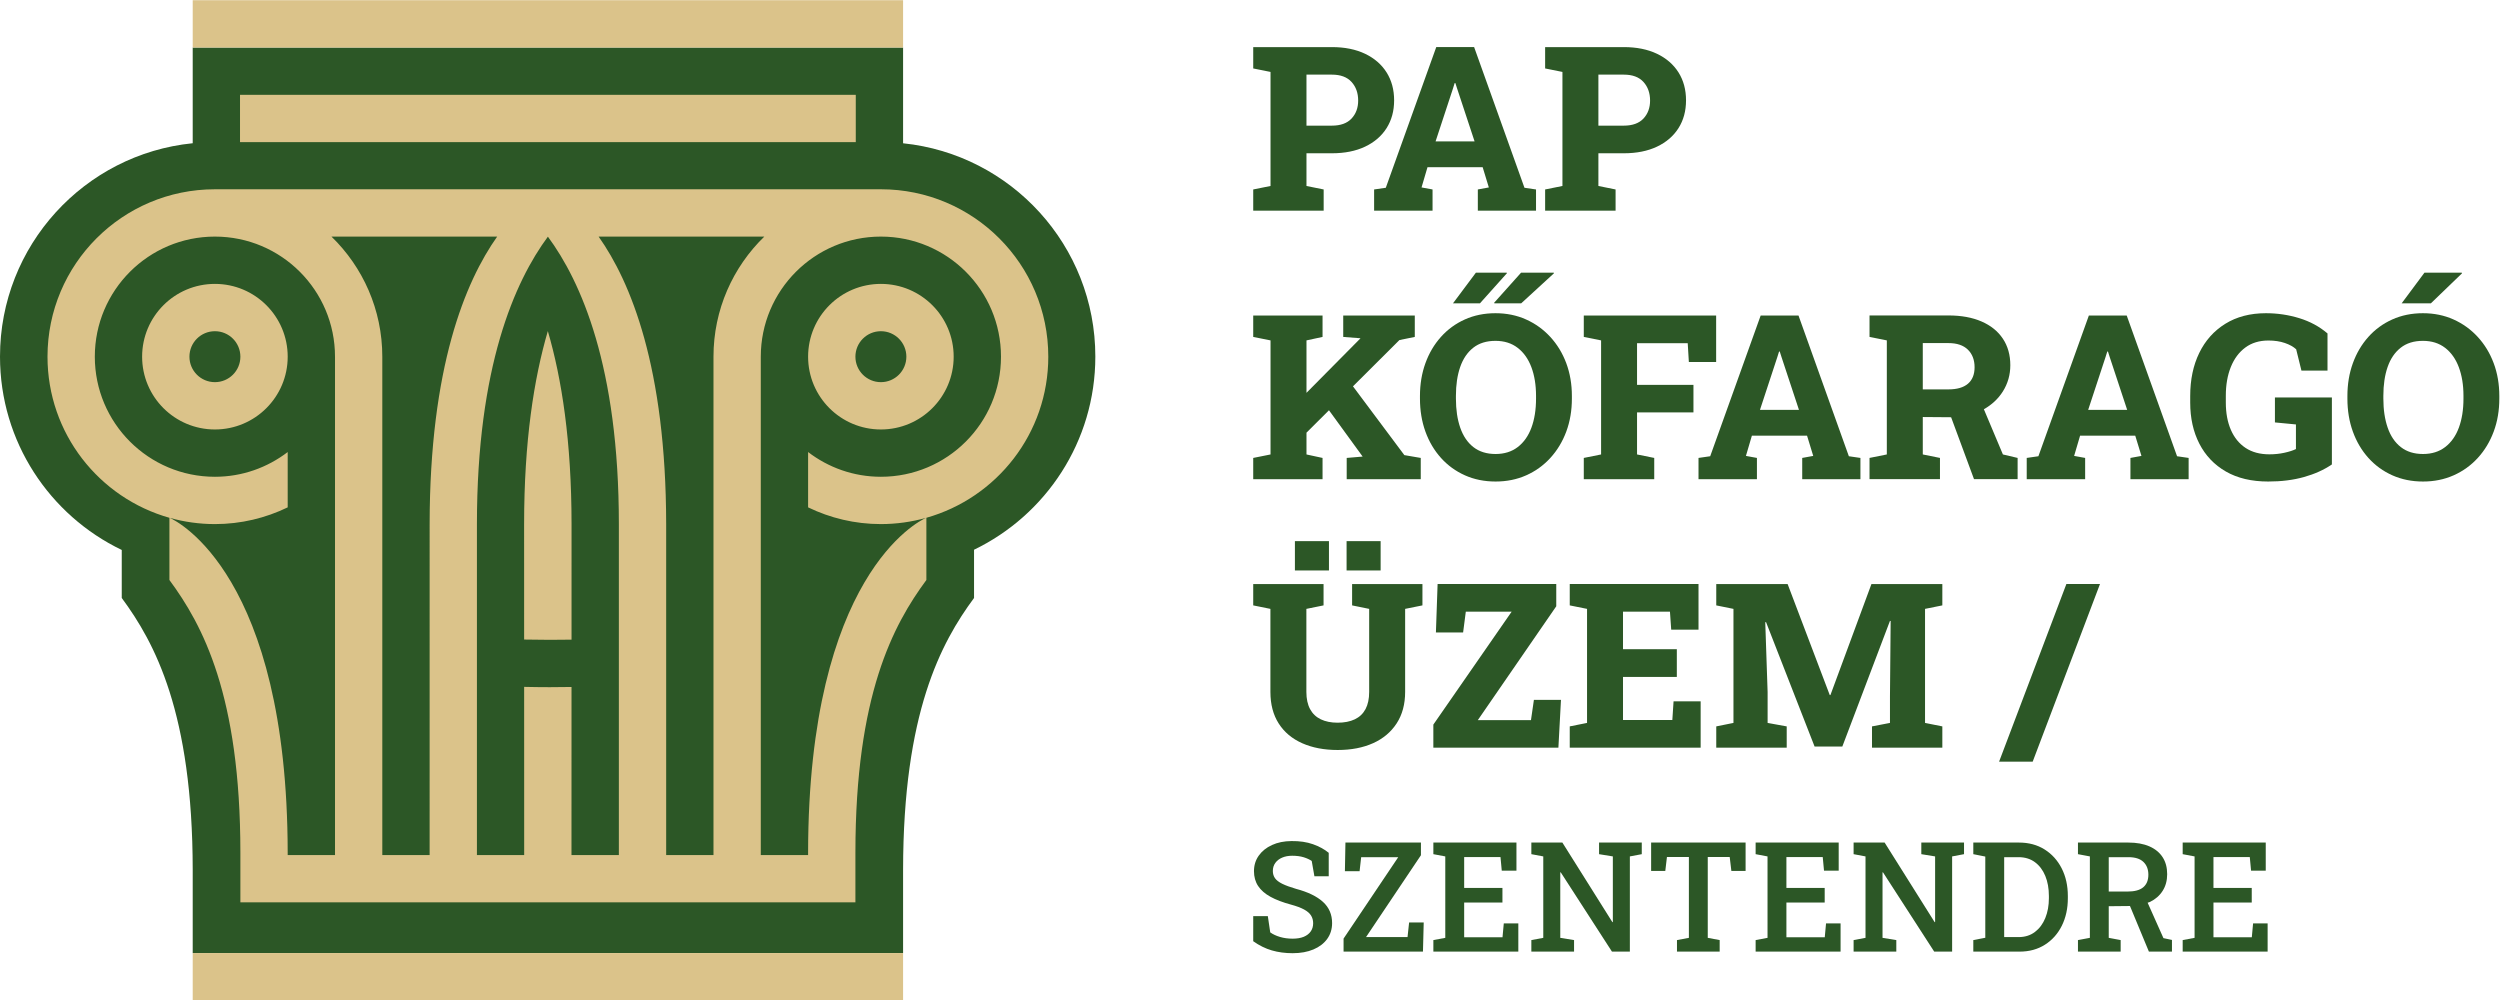
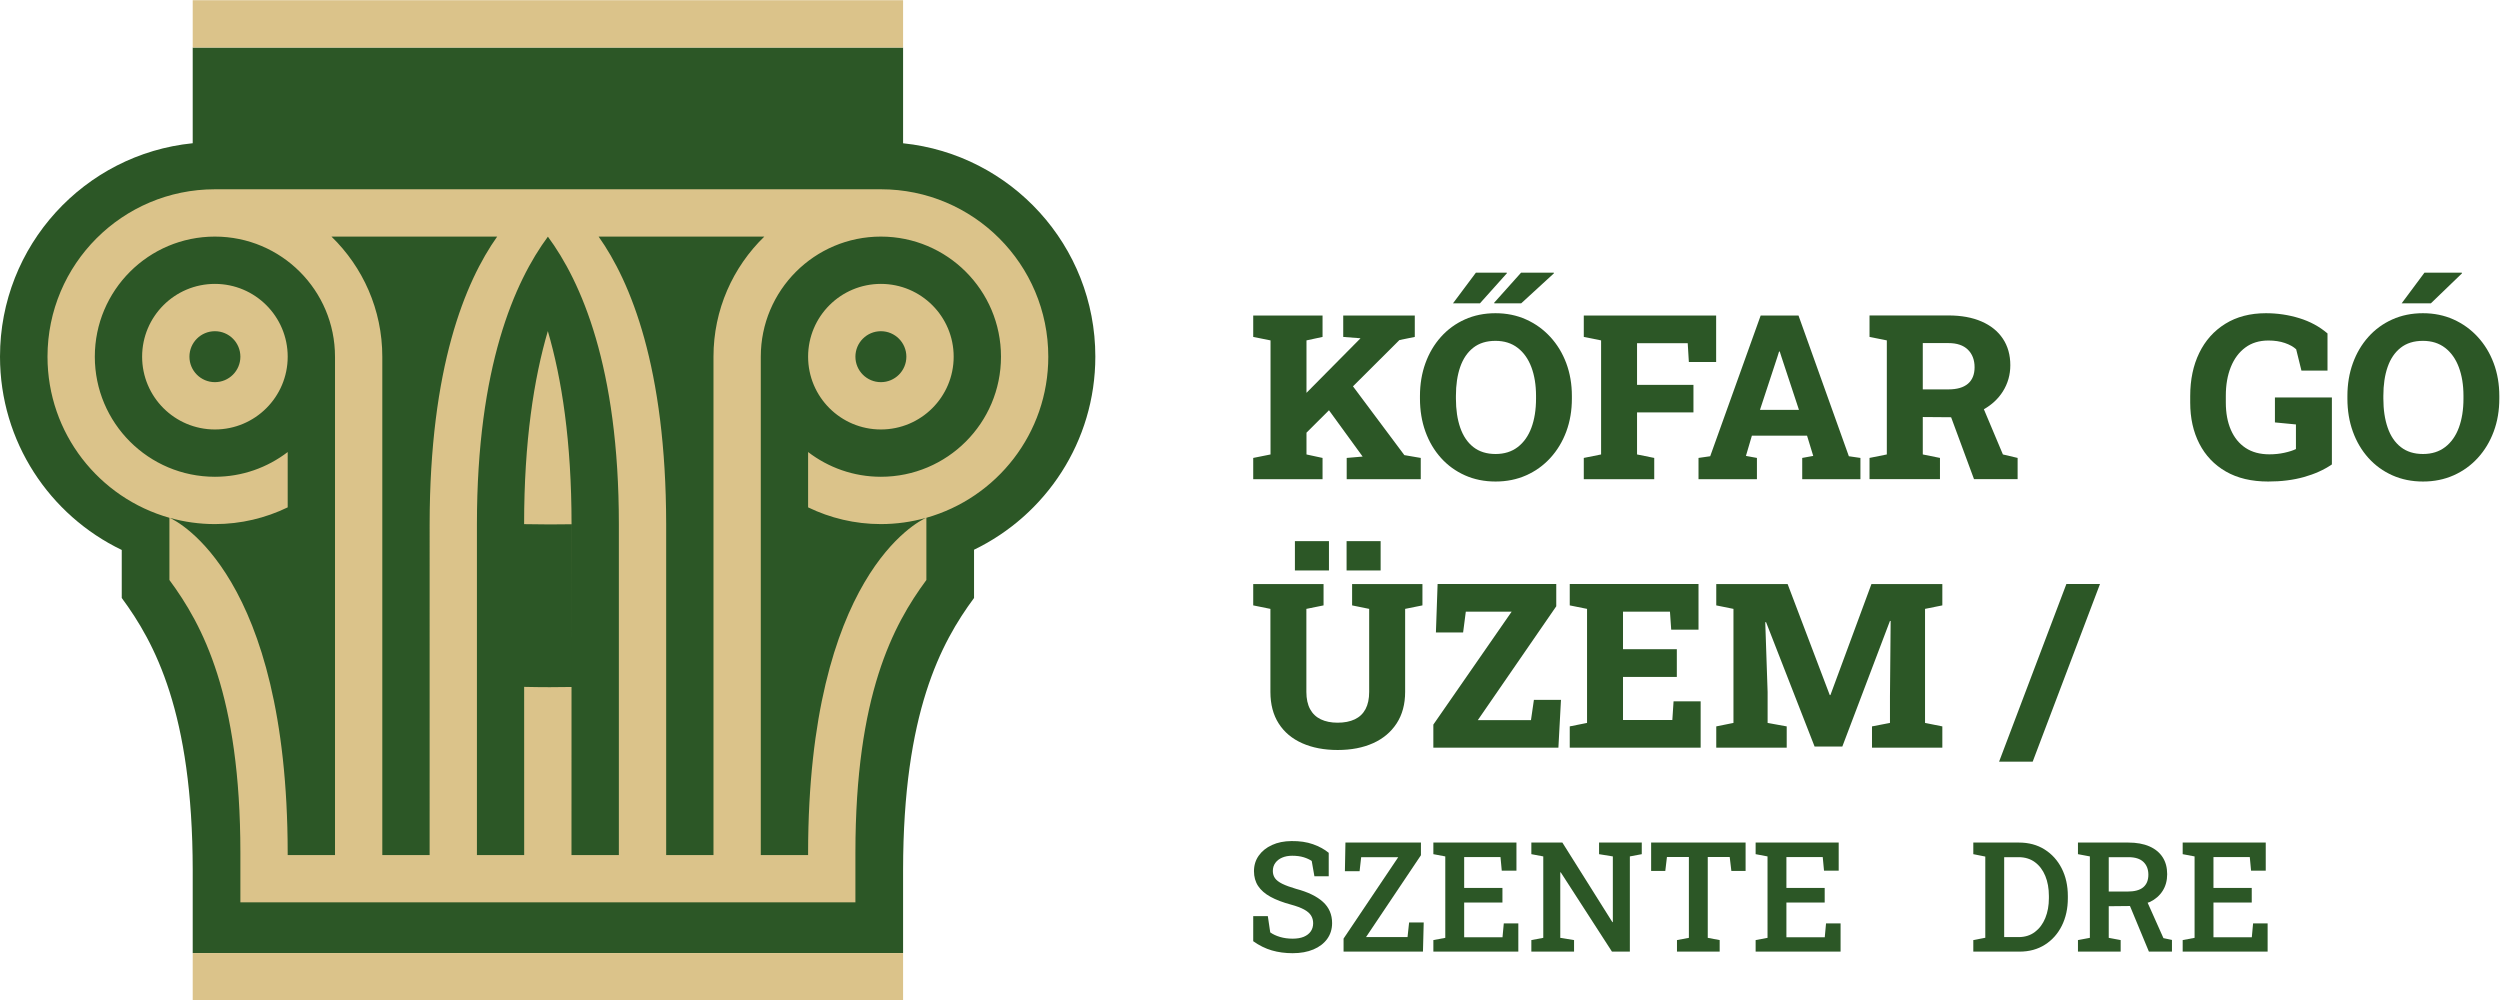
<svg xmlns="http://www.w3.org/2000/svg" viewBox="0 0 274.467 109.827" height="109.827" width="274.467" xml:space="preserve" id="svg2" version="1.1">
  <defs id="defs6" />
  <g transform="matrix(1.333,0,0,-1.333,0,109.827)" id="g10">
    <g transform="scale(0.1)" id="g12">
      <path id="path14" style="fill:#2c5726;fill-opacity:1;fill-rule:nonzero;stroke:none" d="m 743.789,705.902 v 78.836 H 158.719 V 705.941 C 69.582,696.973 0,621.723 0,530.223 0,460.031 40.969,399.441 100.27,370.961 V 331.41 c 27.281,-36.93 58.339,-94.629 58.449,-223.93 V 38.969 l 585.07,0.039 v 1.574 66.898 c 0.102,129.301 31.16,187 58.441,223.93 v 39.731 c 59.098,28.562 99.899,89.043 99.899,159.082 0,91.371 -69.391,166.531 -158.34,175.679" />
-       <path id="path16" style="fill:#dbc38a;fill-opacity:1;fill-rule:nonzero;stroke:none" d="m 197.68,706.852 h 507.14 v 38.957 H 197.68 v -38.957" />
      <path id="path18" style="fill:#dbc38a;fill-opacity:1;fill-rule:nonzero;stroke:none" d="m 158.719,0 h 585.07 V 38.961 H 158.719 V 0" />
-       <path id="path20" style="fill:#dbc38a;fill-opacity:1;fill-rule:nonzero;stroke:none" d="m 863.379,530.141 c 0,76.148 -61.731,137.879 -137.879,137.879 H 177 c -76.148,0 -137.879,-61.731 -137.879,-137.879 0,-63.153 42.48,-116.352 100.41,-132.68 v -51.242 c 27.328,-37 58.449,-94.821 58.449,-224.578 v -1.95 -38.961 h 506.54 v 14.801 24.16 1.95 c 0,129.757 31.128,187.578 58.449,224.578 v 51.242 c 57.929,16.328 100.41,69.527 100.41,132.68 M 177,629.051 c 54.629,0 98.91,-44.281 98.91,-98.91 v -410.45 h -38.969 v 1.95 c -0.242,228.347 -91.011,273 -97.082,275.73 11.821,-3.301 24.27,-5.109 37.141,-5.109 21.5,0 41.809,5 59.949,13.777 v 45.563 C 220.301,438.871 199.57,431.23 177,431.23 c -54.629,0 -98.91,44.282 -98.91,98.911 0,54.629 44.281,98.91 98.91,98.91 m 232.48,0 C 383.121,591.809 353.98,521.441 353.852,392.262 L 353.84,119.691 h -38.969 v 410.45 c 0,38.808 -16.062,73.859 -41.871,98.91 z m 41.77,-0.063 c 27.32,-36.976 58.449,-107.019 58.449,-236.726 V 119.691 H 470.68 l 0.031,138.418 c -5.961,-0.097 -11.961,-0.168 -18.012,-0.168 -7.078,0 -14.07,0.098 -21.008,0.25 l 0.028,-138.5 h -38.918 v 272.571 c 0,129.707 31.129,199.75 58.449,236.726 m 178.25,0.063 C 603.691,604 587.629,568.949 587.629,530.141 V 119.691 H 548.66 v 272.571 c -0.14,129.179 -29.269,199.547 -55.64,236.789 z m 194.922,-98.91 c 0,-54.629 -44.293,-98.911 -98.922,-98.911 -22.559,0 -43.301,7.641 -59.941,20.372 v -45.563 c 18.132,-8.777 38.441,-13.777 59.941,-13.777 12.879,0 25.32,1.808 37.141,5.109 -6.063,-2.73 -96.84,-47.383 -97.082,-275.73 v -1.95 H 626.59 v 410.45 c 0,54.629 44.289,98.91 98.91,98.91 54.629,0 98.922,-44.281 98.922,-98.91 m -38.973,0 c 0,33.109 -26.84,59.949 -59.949,59.949 -33.102,0 -59.941,-26.84 -59.941,-59.949 0,-33.11 26.839,-59.95 59.941,-59.95 33.109,0 59.949,26.84 59.949,59.95 m -38.961,0 c 0,-11.59 -9.398,-20.981 -20.988,-20.981 -11.578,0 -20.98,9.391 -20.98,20.981 0,11.589 9.402,20.98 20.98,20.98 11.59,0 20.988,-9.391 20.988,-20.98 M 470.719,297.09 l 0.011,95.129 c 0,68.133 -8.058,119.851 -19.531,159.011 -11.48,-39.16 -19.539,-90.878 -19.539,-159.011 l 0.02,-95.047 c 6.929,-0.141 13.922,-0.231 21.019,-0.231 6.071,0 12.071,0.059 18.02,0.149 M 177,590.09 c -33.109,0 -59.949,-26.84 -59.949,-59.949 0,-33.11 26.84,-59.95 59.949,-59.95 33.109,0 59.949,26.84 59.949,59.95 0,33.109 -26.84,59.949 -59.949,59.949 m 0,-38.969 c 11.59,0 20.98,-9.391 20.98,-20.98 0,-11.59 -9.39,-20.981 -20.98,-20.981 -11.59,0 -20.98,9.391 -20.98,20.981 0,11.589 9.39,20.98 20.98,20.98" />
+       <path id="path20" style="fill:#dbc38a;fill-opacity:1;fill-rule:nonzero;stroke:none" d="m 863.379,530.141 c 0,76.148 -61.731,137.879 -137.879,137.879 H 177 c -76.148,0 -137.879,-61.731 -137.879,-137.879 0,-63.153 42.48,-116.352 100.41,-132.68 v -51.242 c 27.328,-37 58.449,-94.821 58.449,-224.578 v -1.95 -38.961 h 506.54 v 14.801 24.16 1.95 c 0,129.757 31.128,187.578 58.449,224.578 v 51.242 c 57.929,16.328 100.41,69.527 100.41,132.68 M 177,629.051 c 54.629,0 98.91,-44.281 98.91,-98.91 v -410.45 h -38.969 v 1.95 c -0.242,228.347 -91.011,273 -97.082,275.73 11.821,-3.301 24.27,-5.109 37.141,-5.109 21.5,0 41.809,5 59.949,13.777 v 45.563 C 220.301,438.871 199.57,431.23 177,431.23 c -54.629,0 -98.91,44.282 -98.91,98.911 0,54.629 44.281,98.91 98.91,98.91 m 232.48,0 C 383.121,591.809 353.98,521.441 353.852,392.262 L 353.84,119.691 h -38.969 v 410.45 c 0,38.808 -16.062,73.859 -41.871,98.91 z m 41.77,-0.063 c 27.32,-36.976 58.449,-107.019 58.449,-236.726 V 119.691 H 470.68 l 0.031,138.418 c -5.961,-0.097 -11.961,-0.168 -18.012,-0.168 -7.078,0 -14.07,0.098 -21.008,0.25 l 0.028,-138.5 h -38.918 v 272.571 c 0,129.707 31.129,199.75 58.449,236.726 m 178.25,0.063 C 603.691,604 587.629,568.949 587.629,530.141 V 119.691 H 548.66 v 272.571 c -0.14,129.179 -29.269,199.547 -55.64,236.789 z m 194.922,-98.91 c 0,-54.629 -44.293,-98.911 -98.922,-98.911 -22.559,0 -43.301,7.641 -59.941,20.372 v -45.563 c 18.132,-8.777 38.441,-13.777 59.941,-13.777 12.879,0 25.32,1.808 37.141,5.109 -6.063,-2.73 -96.84,-47.383 -97.082,-275.73 v -1.95 H 626.59 v 410.45 c 0,54.629 44.289,98.91 98.91,98.91 54.629,0 98.922,-44.281 98.922,-98.91 m -38.973,0 c 0,33.109 -26.84,59.949 -59.949,59.949 -33.102,0 -59.941,-26.84 -59.941,-59.949 0,-33.11 26.839,-59.95 59.941,-59.95 33.109,0 59.949,26.84 59.949,59.95 m -38.961,0 c 0,-11.59 -9.398,-20.981 -20.988,-20.981 -11.578,0 -20.98,9.391 -20.98,20.981 0,11.589 9.402,20.98 20.98,20.98 11.59,0 20.988,-9.391 20.988,-20.98 M 470.719,297.09 l 0.011,95.129 c 0,68.133 -8.058,119.851 -19.531,159.011 -11.48,-39.16 -19.539,-90.878 -19.539,-159.011 c 6.929,-0.141 13.922,-0.231 21.019,-0.231 6.071,0 12.071,0.059 18.02,0.149 M 177,590.09 c -33.109,0 -59.949,-26.84 -59.949,-59.949 0,-33.11 26.84,-59.95 59.949,-59.95 33.109,0 59.949,26.84 59.949,59.95 0,33.109 -26.84,59.949 -59.949,59.949 m 0,-38.969 c 11.59,0 20.98,-9.391 20.98,-20.98 0,-11.59 -9.39,-20.981 -20.98,-20.981 -11.59,0 -20.98,9.391 -20.98,20.981 0,11.589 9.39,20.98 20.98,20.98" />
      <path id="path22" style="fill:#dbc38a;fill-opacity:1;fill-rule:nonzero;stroke:none" d="m 158.719,784.781 h 585.07 v 38.957 h -585.07 v -38.957" />
-       <path id="path24" style="fill:#2c5726;fill-opacity:1;fill-rule:nonzero;stroke:none" d="m 1090.18,650.379 v 17.488 l -14.16,2.871 v 26.93 h 20.92 c 10.55,0 19.67,1.816 27.35,5.457 7.67,3.641 13.59,8.734 17.72,15.273 4.13,6.54 6.2,14.153 6.2,22.856 0,8.766 -2.07,16.426 -6.2,22.996 -4.13,6.574 -10.05,11.688 -17.72,15.367 -7.68,3.668 -16.8,5.5 -27.35,5.5 h -50.53 -14.25 v -17.578 l 14.25,-2.871 v -93.93 l -14.25,-2.871 v -17.488 z m -14.16,112.062 h 20.92 c 7.15,0 12.55,-2 16.19,-6.015 3.64,-4 5.47,-9.125 5.47,-15.352 0,-5.984 -1.83,-10.929 -5.47,-14.812 -3.64,-3.891 -9.04,-5.832 -16.19,-5.832 h -20.92 z m 103.84,-112.062 v 17.488 l -9.07,1.668 4.9,16.656 h 45.44 l 5.09,-16.656 -9.07,-1.668 v -17.488 h 47.93 v 17.488 l -9.52,1.395 -41.46,115.855 h -31.19 l -41.55,-115.855 -9.63,-1.395 v -17.488 z m 16.75,100.41 1.47,4.719 h 0.56 l 1.4,-4.348 14.43,-43.687 h -32.11 z m 134,-100.41 v 17.488 l -14.16,2.871 v 26.93 h 20.91 c 10.55,0 19.67,1.816 27.35,5.457 7.68,3.641 13.59,8.734 17.73,15.273 4.12,6.54 6.19,14.153 6.19,22.856 0,8.766 -2.07,16.426 -6.19,22.996 -4.14,6.574 -10.05,11.688 -17.73,15.367 -7.68,3.668 -16.8,5.5 -27.35,5.5 h -50.52 -14.26 v -17.578 l 14.26,-2.871 v -93.93 l -14.26,-2.871 v -17.488 z m -14.16,112.062 h 20.91 c 7.16,0 12.56,-2 16.2,-6.015 3.63,-4 5.46,-9.125 5.46,-15.352 0,-5.984 -1.83,-10.929 -5.46,-14.812 -3.64,-3.891 -9.04,-5.832 -16.2,-5.832 h -20.91 v 42.011" />
      <path id="path26" style="fill:#2c5726;fill-opacity:1;fill-rule:nonzero;stroke:none" d="m 2002.1,574.098 25.62,24.703 -0.18,0.558 h -30.72 l -18.79,-25.261 h 0.65 23.42" />
      <path id="path28" style="fill:#2c5726;fill-opacity:1;fill-rule:nonzero;stroke:none" d="m 1230.76,574.098 h 22.12 l 26.93,24.703 -0.1,0.558 h -26.93 l -22.21,-24.808 0.19,-0.453" />
      <path id="path30" style="fill:#2c5726;fill-opacity:1;fill-rule:nonzero;stroke:none" d="m 1114.32,505.723 38.24,38.109 12.67,2.586 v 17.59 h -58.94 v -17.59 l 14.24,-1.109 -0.18,-0.184 -44.32,-44.758 v 43.192 l 13.23,2.859 v 17.59 h -57.1 v -17.59 l 14.26,-2.859 v -93.942 l -14.26,-2.859 v -17.496 h 57.1 v 17.496 l -13.23,2.859 v 17.942 l 18.52,18.461 27.74,-38.149 h -0.09 l -13.05,-1.113 v -17.496 h 60.99 v 17.496 l -13.51,2.316 -42.31,56.649" />
      <path id="path32" style="fill:#2c5726;fill-opacity:1;fill-rule:nonzero;stroke:none" d="m 1265.09,495.613 c 0,-9.129 -1.27,-17.105 -3.79,-23.918 -2.53,-6.824 -6.28,-12.14 -11.24,-15.961 -4.98,-3.832 -11.06,-5.742 -18.29,-5.742 -7.34,0 -13.43,1.903 -18.28,5.692 -4.84,3.789 -8.45,9.117 -10.82,15.961 -2.38,6.855 -3.56,14.839 -3.56,23.968 v 2.317 c 0,9.066 1.17,16.98 3.52,23.734 2.34,6.762 5.92,12.039 10.73,15.828 4.81,3.793 10.92,5.692 18.32,5.692 7.22,0 13.31,-1.911 18.27,-5.743 4.98,-3.82 8.74,-9.128 11.3,-15.91 2.55,-6.793 3.84,-14.656 3.84,-23.601 z m 11.75,50.805 c -5.68,6.176 -12.34,10.969 -19.99,14.395 -7.64,3.425 -16.04,5.136 -25.17,5.136 -9.19,0 -17.6,-1.711 -25.21,-5.136 -7.62,-3.426 -14.19,-8.219 -19.71,-14.395 -5.53,-6.164 -9.79,-13.383 -12.78,-21.652 -2.99,-8.27 -4.49,-17.274 -4.49,-27.02 v -2.133 c 0,-9.804 1.5,-18.863 4.49,-27.164 2.99,-8.289 7.27,-15.523 12.82,-21.691 5.56,-6.176 12.14,-10.957 19.76,-14.344 7.62,-3.398 16.02,-5.094 25.21,-5.094 9.14,0 17.53,1.696 25.18,5.094 7.64,3.387 14.29,8.168 19.93,14.344 5.65,6.168 10.02,13.402 13.11,21.691 3.08,8.301 4.62,17.36 4.62,27.164 v 2.133 c 0,9.746 -1.54,18.75 -4.62,27.02 -3.09,8.269 -7.48,15.488 -13.15,21.652" />
      <path id="path34" style="fill:#2c5726;fill-opacity:1;fill-rule:nonzero;stroke:none" d="m 1218.91,574.098 22.21,24.797 -0.18,0.464 h -25.36 l -18.88,-25.261 h 0.65 21.56" />
      <path id="path36" style="fill:#2c5726;fill-opacity:1;fill-rule:nonzero;stroke:none" d="m 1873.65,476.004 17.3,-1.668 v -20.27 c -2.4,-1.171 -5.57,-2.195 -9.49,-3.054 -3.91,-0.867 -8.03,-1.293 -12.35,-1.293 -7.77,0 -14.32,1.758 -19.62,5.265 -5.31,3.52 -9.34,8.473 -12.12,14.864 -2.78,6.375 -4.17,13.886 -4.17,22.531 v 5.551 c 0,9.004 1.38,16.918 4.13,23.734 2.74,6.82 6.72,12.16 11.93,16.012 5.21,3.859 11.55,5.781 19.02,5.781 5.05,0 9.56,-0.676 13.51,-2.031 3.95,-1.356 7.06,-3.082 9.35,-5.188 l 4.34,-17.578 h 21.47 v 30.629 c -6.66,5.684 -14.42,9.879 -23.27,12.586 -8.85,2.719 -18,4.074 -27.44,4.074 -12.95,0 -24.1,-2.902 -33.45,-8.703 -9.35,-5.793 -16.51,-13.801 -21.47,-24.008 -4.97,-10.211 -7.45,-22.047 -7.45,-35.492 v -5.367 c 0,-12.84 2.51,-24.141 7.54,-33.914 5.03,-9.785 12.31,-17.418 21.84,-22.906 9.54,-5.493 21.15,-8.239 34.84,-8.239 10.86,0 20.69,1.231 29.47,3.7 8.8,2.464 16.46,5.921 23,10.371 v 55.152 h -46.91 v -20.539" />
      <path id="path38" style="fill:#2c5726;fill-opacity:1;fill-rule:nonzero;stroke:none" d="m 1583.62,503.203 v 38.133 h 21.19 c 6.97,0 12.29,-1.813 15.96,-5.418 3.67,-3.609 5.51,-8.434 5.51,-14.477 0,-5.925 -1.82,-10.453 -5.46,-13.566 -3.64,-3.113 -9.01,-4.672 -16.1,-4.672 z m 50.31,-16.363 c 6.55,3.738 11.81,8.59 15.63,14.656 4.09,6.512 6.15,13.707 6.15,21.602 0,8.453 -2.06,15.75 -6.15,21.886 -4.1,6.145 -9.97,10.868 -17.59,14.161 -7.62,3.304 -16.67,4.953 -27.16,4.953 h -65.06 v -17.68 l 14.25,-2.859 v -93.942 l -14.25,-2.859 v -17.496 h 58.02 v 17.496 l -14.15,2.859 v 30.824 l 23.33,-0.179 18.86,-51 h 35.91 v 17.496 l -12.12,2.859 -15.67,37.223" />
      <path id="path40" style="fill:#2c5726;fill-opacity:1;fill-rule:nonzero;stroke:none" d="m 1348.28,541.242 h 41.74 l 0.93,-15.457 h 22.48 v 38.223 h -109.01 v -17.59 l 14.25,-2.859 v -93.942 l -14.25,-2.859 v -17.496 h 58.02 v 17.496 l -14.16,2.859 v 34.613 h 46.46 v 22.672 h -46.46 v 34.34" />
-       <path id="path42" style="fill:#2c5726;fill-opacity:1;fill-rule:nonzero;stroke:none" d="m 1719.84,486.363 14.25,43.305 1.48,4.723 h 0.56 l 1.38,-4.348 14.44,-43.68 z m 31.75,77.645 h -31.2 l -41.55,-115.863 -9.62,-1.387 v -17.496 h 48.12 v 17.496 l -9.07,1.66 4.9,16.656 h 45.44 l 5.1,-16.656 -9.07,-1.66 v -17.496 h 47.93 v 17.496 l -9.53,1.387 -41.45,115.863" />
      <path id="path44" style="fill:#2c5726;fill-opacity:1;fill-rule:nonzero;stroke:none" d="m 1449.53,486.363 14.24,43.305 1.49,4.723 h 0.55 l 1.39,-4.348 14.43,-43.68 z m 31.74,77.645 h -31.18 l -41.56,-115.863 -9.62,-1.387 v -17.496 h 48.11 v 17.496 l -9.06,1.66 4.9,16.656 h 45.44 l 5.09,-16.656 -9.07,-1.66 v -17.496 h 47.94 v 17.496 l -9.53,1.387 -41.46,115.863" />
      <path id="path46" style="fill:#2c5726;fill-opacity:1;fill-rule:nonzero;stroke:none" d="m 2028.93,495.613 c 0,-9.129 -1.27,-17.105 -3.79,-23.918 -2.53,-6.824 -6.28,-12.14 -11.25,-15.961 -4.97,-3.832 -11.05,-5.742 -18.27,-5.742 -7.35,0 -13.44,1.903 -18.28,5.692 -4.85,3.789 -8.46,9.117 -10.82,15.961 -2.38,6.855 -3.57,14.839 -3.57,23.968 v 2.317 c 0,9.066 1.17,16.98 3.51,23.734 2.35,6.762 5.93,12.039 10.74,15.828 4.81,3.793 10.92,5.692 18.33,5.692 7.21,0 13.3,-1.911 18.27,-5.743 4.97,-3.82 8.73,-9.128 11.28,-15.91 2.57,-6.793 3.85,-14.656 3.85,-23.601 z m 24.89,29.153 c -3.08,8.269 -7.47,15.488 -13.14,21.652 -5.68,6.176 -12.34,10.969 -19.98,14.395 -7.65,3.425 -16.04,5.136 -25.17,5.136 -9.2,0 -17.6,-1.711 -25.22,-5.136 -7.63,-3.426 -14.2,-8.219 -19.72,-14.395 -5.51,-6.164 -9.77,-13.383 -12.76,-21.652 -3,-8.27 -4.49,-17.274 -4.49,-27.02 v -2.133 c 0,-9.804 1.49,-18.863 4.49,-27.164 2.99,-8.289 7.26,-15.523 12.8,-21.691 5.56,-6.176 12.15,-10.957 19.77,-14.344 7.62,-3.398 16.02,-5.094 25.22,-5.094 9.13,0 17.52,1.696 25.17,5.094 7.64,3.387 14.29,8.168 19.94,14.344 5.64,6.168 10.01,13.402 13.09,21.691 3.09,8.301 4.63,17.36 4.63,27.164 v 2.133 c 0,9.746 -1.54,18.75 -4.63,27.02" />
      <path id="path48" style="fill:#2c5726;fill-opacity:1;fill-rule:nonzero;stroke:none" d="m 1130.86,211.805 c 8.3,3.73 14.78,9.179 19.44,16.336 4.65,7.156 6.98,15.789 6.98,25.91 v 68.383 l 14.25,2.871 v 17.59 h -57.93 v -17.59 l 14.06,-2.871 v -68.383 c 0,-5.672 -1,-10.395 -3,-14.164 -2.01,-3.758 -4.95,-6.571 -8.84,-8.418 -3.89,-1.852 -8.61,-2.774 -14.16,-2.774 -5.36,0 -9.98,0.922 -13.84,2.774 -3.85,1.847 -6.8,4.66 -8.83,8.418 -2.04,3.769 -3.05,8.492 -3.05,14.164 v 68.383 l 14.15,2.871 v 17.59 h -57.93 v -17.59 l 14.16,-2.871 v -68.383 c 0,-10.242 2.28,-18.926 6.85,-26.051 4.56,-7.129 11.02,-12.535 19.39,-16.246 8.35,-3.699 18.08,-5.547 29.19,-5.547 11.1,0 20.81,1.867 29.11,5.598 m 6.24,166.437 h -28.04 v -24.148 h 28.04 z m -42.56,0 h -28.04 v -24.148 h 28.04 z m 188.97,-170.097 2.12,39.335 h -22.3 l -2.41,-16.66 h -43.77 l 64.6,93.746 v 18.329 h -97.73 l -1.39,-39.887 h 22.4 l 2.22,17.121 H 1245 l -64.49,-93.008 v -18.976 z m 117.16,0 v 38.132 h -22.31 l -1.01,-15.367 h -40.63 v 35.453 h 44.33 v 22.856 h -44.33 v 30.91 h 38.67 l 1.03,-14.809 h 22.49 v 37.575 h -106.06 v -17.59 l 14.25,-2.871 v -93.93 l -14.25,-2.859 v -17.5 z m 70.88,0 v 17.5 l -15.73,2.859 v 25.457 l -1.94,57.465 0.65,0.09 39.97,-102.442 h 22.86 l 39.23,103.465 0.56,-0.094 -0.56,-62.004 v -21.937 l -14.8,-2.859 v -17.5 h 57.93 v 17.5 l -14.25,2.859 v 93.93 l 14.25,2.871 v 17.59 h -58.39 l -33.78,-91.434 h -0.56 l -34.7,91.434 h -44.6 -14.17 v -17.59 l 14.17,-2.871 v -93.93 l -14.17,-2.859 v -17.5 z m 202.58,-11.563 55.43,146.313 h -27.68 l -55.42,-146.313 h 27.67" />
      <path id="path50" style="fill:#2c5726;fill-opacity:1;fill-rule:nonzero;stroke:none" d="m 1359.88,106.59 h 11.67 l 1.35,11.473 h 18.08 V 51.496 l -9.81,-1.848 v -9.504 h 35.16 v 9.504 l -9.81,1.848 v 66.567 h 18.08 l 1.36,-11.473 h 11.72 v 23.379 h -77.8 V 106.59" />
      <path id="path52" style="fill:#2c5726;fill-opacity:1;fill-rule:nonzero;stroke:none" d="m 1317,129.969 v -9.563 l 11.35,-1.847 V 64.516 l -0.36,-0.121 -41.21,65.575 h -15.73 -9.82 v -9.563 l 9.82,-1.847 V 51.496 l -9.82,-1.848 v -9.504 h 35.17 v 9.504 l -11.35,1.848 v 53.922 l 0.37,0.059 42.2,-65.332 h 14.74 v 78.415 l 9.81,1.847 v 9.563 h -9.81 -25.36" />
      <path id="path54" style="fill:#2c5726;fill-opacity:1;fill-rule:nonzero;stroke:none" d="m 1237.48,51.992 h -31.58 v 28.566 h 31.52 v 12.031 h -31.52 v 25.414 h 29.92 l 1.04,-11.16 h 12.1 v 23.125 h -68.43 v -9.563 l 9.82,-1.847 V 51.496 l -9.82,-1.848 v -9.504 h 69.97 v 23.262 h -11.97 l -1.05,-11.414" />
      <path id="path56" style="fill:#2c5726;fill-opacity:1;fill-rule:nonzero;stroke:none" d="m 1067.45,91.84 c -4.77,1.406 -8.55,2.789 -11.35,4.164 -2.8,1.387 -4.79,2.914 -5.99,4.601 -1.19,1.688 -1.79,3.661 -1.79,5.922 0,2.59 0.68,4.825 2.05,6.692 1.35,1.871 3.22,3.328 5.61,4.347 2.38,1.032 5.13,1.547 8.26,1.547 3.66,0 6.84,-0.425 9.54,-1.261 2.69,-0.852 4.88,-1.864 6.57,-3.055 l 2.21,-12.586 h 11.79 v 19.309 c -3.54,2.921 -7.87,5.285 -12.99,7.097 -5.12,1.809 -11.01,2.668 -17.67,2.586 -6.09,-0.039 -11.45,-1.133 -16.1,-3.265 -4.65,-2.141 -8.28,-5.063 -10.89,-8.762 -2.62,-3.699 -3.92,-7.957 -3.92,-12.77 0,-4.687 1.14,-8.761 3.42,-12.219 2.29,-3.449 5.67,-6.41 10.18,-8.879 4.5,-2.473 10.11,-4.609 16.81,-6.418 4.57,-1.234 8.19,-2.586 10.86,-4.043 2.68,-1.457 4.59,-3.113 5.74,-4.965 1.15,-1.848 1.73,-3.973 1.73,-6.356 0,-2.59 -0.67,-4.832 -1.98,-6.723 -1.31,-1.891 -3.22,-3.367 -5.7,-4.418 -2.49,-1.043 -5.57,-1.566 -9.23,-1.566 -3.74,0 -7.21,0.477 -10.39,1.414 -3.19,0.949 -5.88,2.203 -8.05,3.769 l -1.98,13.387 h -12.03 V 48.719 c 4.97,-3.539 10.1,-6.066 15.37,-7.582 5.26,-1.527 10.95,-2.285 17.08,-2.285 6.54,0 12.25,1.031 17.12,3.082 4.88,2.051 8.66,4.945 11.35,8.664 2.69,3.73 4.05,8.078 4.05,13.051 0,7.074 -2.51,12.899 -7.53,17.465 -5.02,4.562 -12.41,8.141 -22.15,10.726" />
      <path id="path58" style="fill:#2c5726;fill-opacity:1;fill-rule:nonzero;stroke:none" d="m 1159.26,52.113 h -34.19 l 45.22,67.434 v 10.422 h -62.18 l -0.44,-23.563 h 12.1 l 1.3,11.535 h 30.53 L 1106.57,50.879 V 40.145 h 65.39 l 0.62,24 h -12.03 l -1.29,-12.031" />
      <path id="path60" style="fill:#2c5726;fill-opacity:1;fill-rule:nonzero;stroke:none" d="m 1687.48,84.137 c 0,-6.055 -0.99,-11.492 -2.96,-16.324 -1.97,-4.832 -4.82,-8.652 -8.54,-11.473 -3.73,-2.82 -8.22,-4.226 -13.49,-4.226 h -11.84 v 65.828 h 11.84 c 5.27,0 9.76,-1.375 13.49,-4.132 3.72,-2.75 6.57,-6.532 8.54,-11.325 1.97,-4.793 2.96,-10.289 2.96,-16.496 z m -3.55,40.164 c -6.02,3.777 -13.05,5.668 -21.06,5.668 h -27.77 -9.87 v -9.563 l 9.87,-1.968 V 51.559 l -9.87,-1.91 v -9.504 h 38.06 c 7.99,0 14.96,1.902 20.95,5.711 5.98,3.801 10.62,9.027 13.92,15.668 3.28,6.641 4.93,14.172 4.93,22.613 v 1.789 c 0,8.555 -1.69,16.133 -5.06,22.765 -3.37,6.622 -8.07,11.817 -14.1,15.61" />
      <path id="path62" style="fill:#2c5726;fill-opacity:1;fill-rule:nonzero;stroke:none" d="m 1855.66,63.406 -1.05,-11.414 h -31.59 v 28.566 h 31.53 v 12.031 h -31.53 v 25.414 h 29.92 l 1.05,-11.16 h 12.09 v 23.125 h -68.41 v -9.563 l 9.8,-1.847 V 51.496 l -9.8,-1.848 v -9.504 h 69.96 v 23.262 h -11.97" />
      <path id="path64" style="fill:#2c5726;fill-opacity:1;fill-rule:nonzero;stroke:none" d="m 1736.77,89.629 v 28.312 h 16.17 c 5.56,0 9.68,-1.304 12.4,-3.914 2.72,-2.617 4.07,-6.125 4.07,-10.519 0,-4.531 -1.4,-7.969 -4.19,-10.332 -2.8,-2.367 -7.12,-3.547 -12.96,-3.547 z m 32.03,-9.207 c 0.62,0.25 1.34,0.367 1.94,0.652 4.46,2.164 7.93,5.195 10.42,9.109 2.5,3.902 3.74,8.492 3.74,13.757 0,5.469 -1.25,10.137 -3.77,14 -2.51,3.86 -6.15,6.832 -10.92,8.914 -4.77,2.075 -10.52,3.114 -17.27,3.114 h -41.52 v -9.563 l 9.81,-1.847 V 51.496 l -9.81,-1.848 v -9.504 h 35.17 v 9.504 l -9.82,1.848 v 26.039 l 17.49,0.176 15.59,-37.566 h 18.99 v 9.625 l -7.02,1.484 -13.02,29.168" />
      <path id="path66" style="fill:#2c5726;fill-opacity:1;fill-rule:nonzero;stroke:none" d="m 1502.89,51.992 h -31.59 v 28.566 h 31.53 v 12.031 h -31.53 v 25.414 h 29.92 l 1.05,-11.16 h 12.09 v 23.125 h -68.41 v -9.563 l 9.8,-1.847 V 51.496 l -9.8,-1.848 v -9.504 h 69.96 v 23.262 h -11.97 l -1.05,-11.414" />
-       <path id="path68" style="fill:#2c5726;fill-opacity:1;fill-rule:nonzero;stroke:none" d="m 1582.41,129.969 v -9.563 l 11.36,-1.847 V 64.516 l -0.37,-0.121 -41.21,65.575 h -15.74 -9.81 v -9.563 l 9.81,-1.847 V 51.496 l -9.81,-1.848 v -9.504 h 35.17 v 9.504 l -11.35,1.848 v 53.922 l 0.36,0.059 42.21,-65.332 h 14.75 v 78.415 l 9.8,1.847 v 9.563 h -9.8 -25.37" />
    </g>
  </g>
</svg>